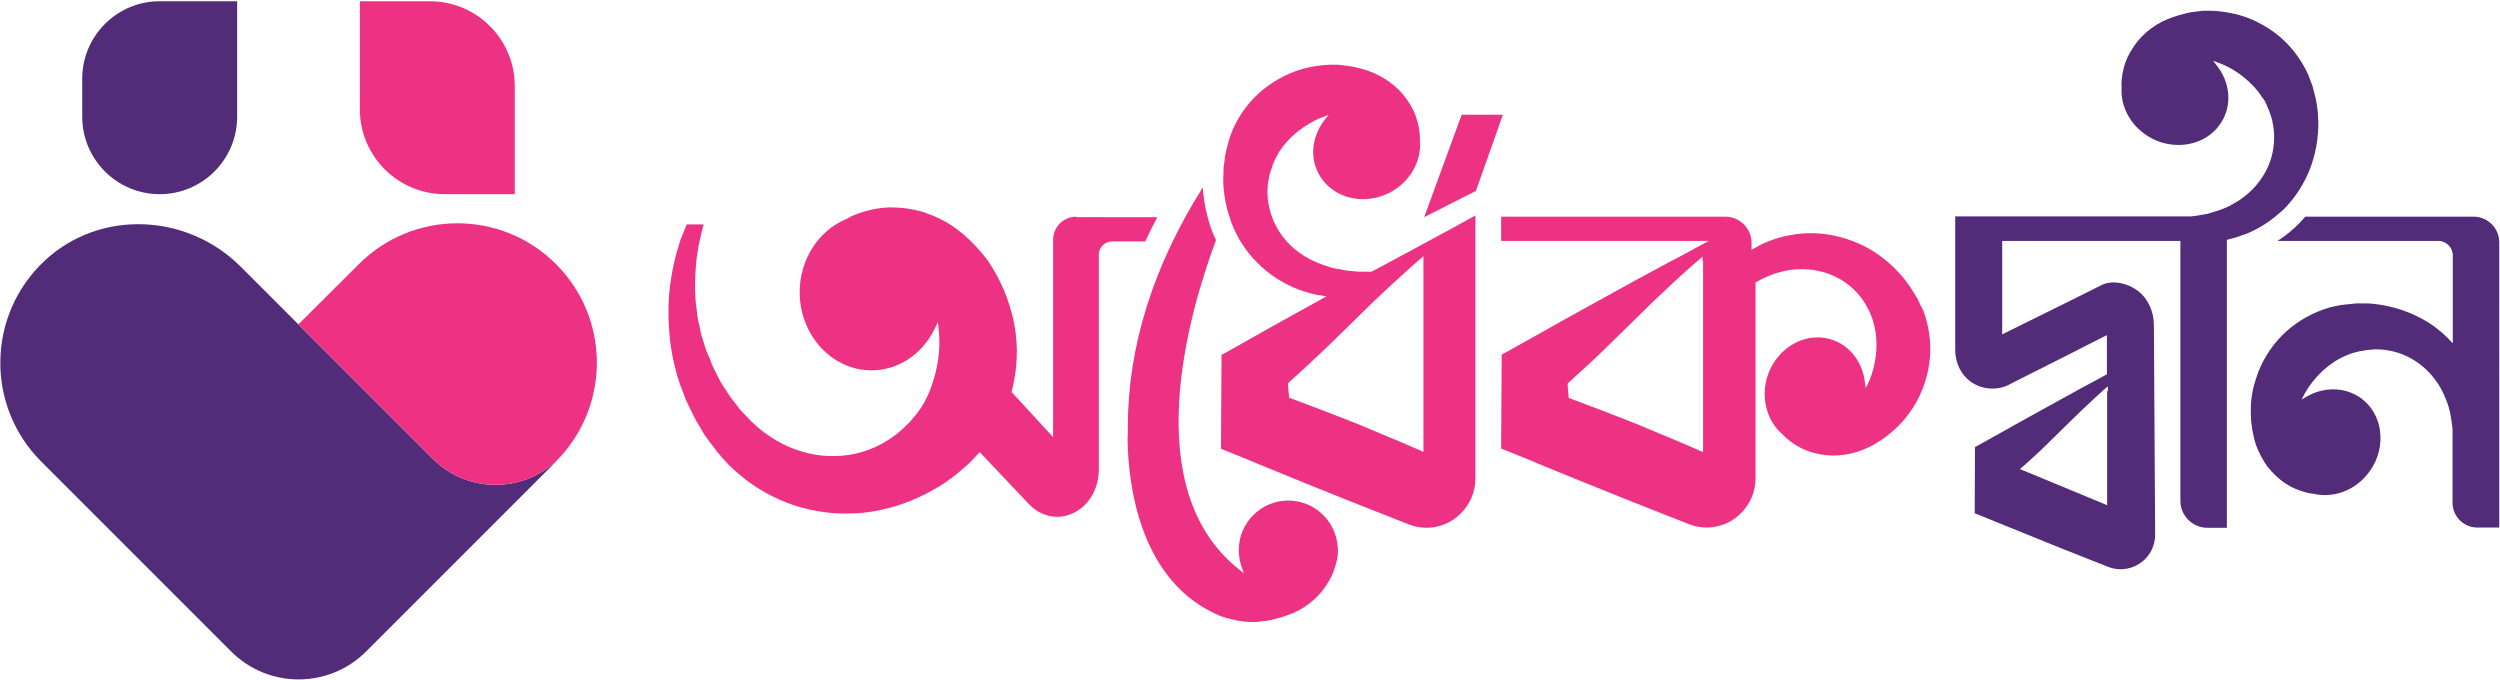
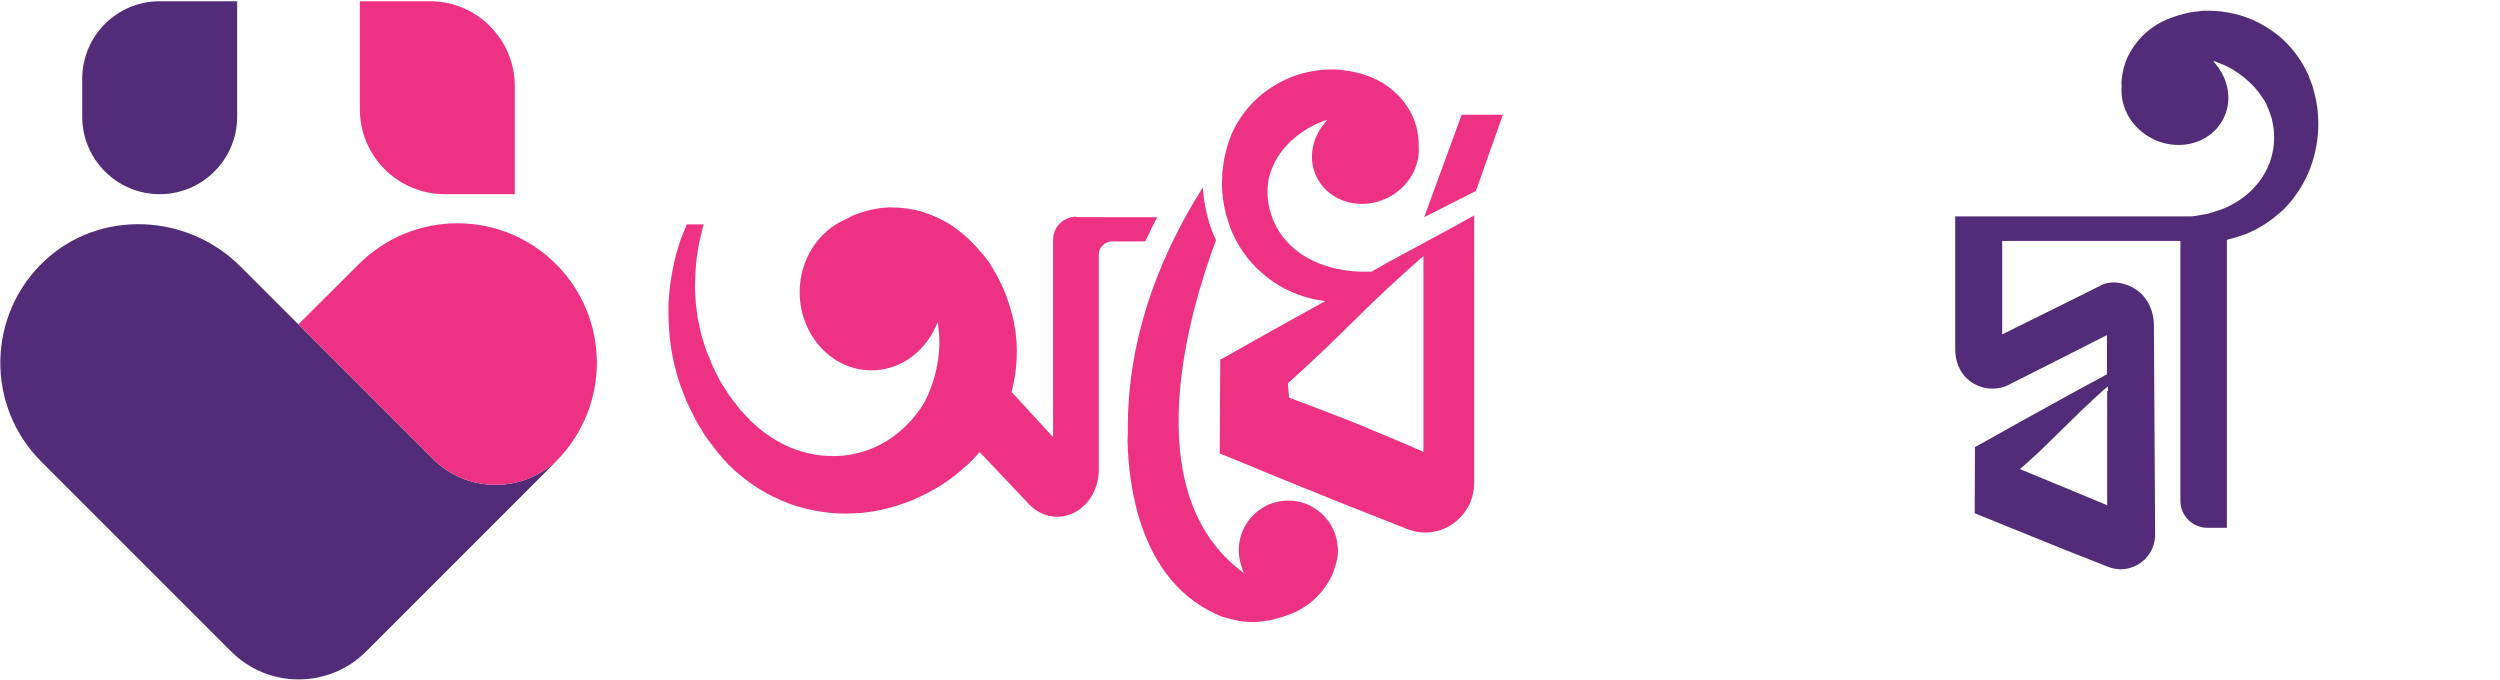
<svg xmlns="http://www.w3.org/2000/svg" id="Layer_1" x="0px" y="0px" viewBox="0 0 100.04 27.21" style="enable-background:new 0 0 100.04 27.21;" xml:space="preserve">
  <style type="text/css">	.st0{fill:#522B79;}	.st1{fill:#ED3284;}</style>
  <g>
    <path class="st0" d="M1.79,10.43c2.21-2.06,5.7-1.9,7.84,0.24l2.31,2.31l5.38,5.38c1.37,1.37,3.58,1.39,4.98,0.05  c-0.02,0.02-0.03,0.04-0.05,0.06l-2.41,2.41l0,0l-5.19,5.19c-1.49,1.49-3.91,1.49-5.4,0l-5.19-5.19l0,0l-2.41-2.41  C-0.58,16.24-0.53,12.6,1.79,10.43z" />
    <path class="st1" d="M14.36,10.57c2.18-2.18,5.71-2.18,7.89,0v0c2.16,2.16,2.18,5.65,0.05,7.84c-1.39,1.34-3.61,1.32-4.98-0.05  l-5.38-5.38L14.36,10.57z" />
    <path class="st1" d="M17.2,0.05c1.88,0,3.4,1.52,3.4,3.4v4.32h-2.8c-1.88,0-3.4-1.52-3.4-3.4V0.05H17.2z" />
    <path class="st0" d="M6.39,0.05l3.1,0v4.62c0,1.71-1.39,3.1-3.1,3.1c-1.71,0-3.1-1.39-3.1-3.1V3.15C3.29,1.44,4.68,0.05,6.39,0.05z  " />
-     <path class="st1" d="M76.74,11.97l-0.25-0.41c-0.06-0.09-0.13-0.19-0.2-0.28l-0.08-0.11c-0.06-0.08-0.14-0.16-0.21-0.24  c-0.04-0.04-0.07-0.08-0.11-0.12c-0.45-0.46-0.98-0.84-1.55-1.08c-0.57-0.25-1.2-0.39-1.82-0.4l-0.05,0  c-0.59,0-1.19,0.12-1.74,0.34c-0.16,0.06-0.33,0.15-0.52,0.26L70.09,10l0-0.14l0-0.16c-0.01-0.57-0.48-1.03-1.05-1.03h-8.97v0.97  h7.99h0.32l-0.28,0.15l-0.37,0.2c-0.31,0.17-0.62,0.34-0.94,0.5c-0.52,0.28-1.04,0.56-1.57,0.85c-1.64,0.9-3.33,1.84-5.03,2.8  l-0.1,0.05l0,0.11l-0.02,3.51l0,0.14l0.13,0.05c0.58,0.23,1.16,0.47,1.73,0.71c1.03,0.42,2.1,0.86,3.16,1.28l2.48,0.98  c0.23,0.09,0.48,0.14,0.72,0.14c0.52,0,1.03-0.21,1.39-0.59c0.37-0.37,0.57-0.87,0.57-1.39v-7.78v-0.05l0.04-0.02l0.26-0.14  c0.2-0.09,0.4-0.18,0.63-0.24c0.3-0.09,0.61-0.13,0.92-0.13c0.55,0,1.08,0.14,1.53,0.4c0.36,0.21,0.67,0.49,0.9,0.82  c0.02,0.03,0.04,0.06,0.06,0.09c0.04,0.05,0.07,0.11,0.1,0.17c0.02,0.04,0.04,0.07,0.06,0.11c0.03,0.05,0.06,0.1,0.08,0.16  l0.11,0.28l0.03,0.12c0.01,0.05,0.03,0.11,0.04,0.16c0.08,0.33,0.1,0.69,0.06,1.1c-0.05,0.41-0.14,0.77-0.29,1.1l-0.12,0.25  l-0.04-0.28c-0.11-0.79-0.61-1.43-1.32-1.66c-0.19-0.06-0.38-0.09-0.57-0.09c-0.88,0-1.7,0.63-2,1.54c-0.28,0.86-0.04,1.8,0.6,2.34  c0.07,0.08,0.14,0.14,0.2,0.19c0.25,0.21,0.52,0.37,0.82,0.48c0.31,0.11,0.63,0.17,0.97,0.18c0.35,0,0.68-0.05,1-0.15  c0.31-0.1,0.61-0.24,0.89-0.43c0.08-0.05,0.14-0.09,0.21-0.14c0.04-0.03,0.09-0.07,0.13-0.1l0.06-0.05l0.05-0.04  c0.05-0.04,0.09-0.08,0.14-0.12l0.18-0.17c0.21-0.21,0.4-0.45,0.61-0.78c0.34-0.55,0.56-1.19,0.63-1.86  c0.07-0.65-0.02-1.33-0.26-1.97C76.88,12.28,76.81,12.13,76.74,11.97z M68.15,10.44v7.52v0.13l-0.12-0.05l-0.64-0.28l-1.22-0.51  c-0.64-0.28-1.31-0.53-1.95-0.78l-0.5-0.19c-0.31-0.12-0.61-0.23-0.9-0.34l-0.05-0.02l0-0.05c-0.01-0.16-0.03-0.32-0.04-0.48  l0-0.04l0.03-0.03l0.02-0.02l0.44-0.4c0.29-0.26,0.59-0.54,0.91-0.85l0.12-0.12c0.27-0.26,0.55-0.53,0.83-0.81l1.03-1.01l0.18-0.17  c0.31-0.29,0.62-0.59,0.95-0.89c0.24-0.22,0.49-0.44,0.75-0.66l0.14-0.12V10.44z" />
    <polygon class="st1" points="58.49,4.59 56.99,8.69 59.06,7.64 60.14,4.59  " />
-     <path class="st1" d="M54.91,10.86l-0.02,0.01h-0.02h-0.09h-0.16l0,0l-0.08,0l-0.08,0c-0.04,0-0.07,0-0.11,0  c-0.08-0.01-0.15-0.01-0.22-0.02c-0.16-0.01-0.33-0.03-0.49-0.07c-0.04-0.01-0.08-0.02-0.12-0.02c-0.07-0.01-0.15-0.03-0.23-0.05  l-0.32-0.1c-0.2-0.07-0.41-0.16-0.61-0.27c-0.77-0.41-1.33-1.11-1.54-1.92c-0.11-0.4-0.13-0.82-0.06-1.21  c0.01-0.04,0.02-0.07,0.02-0.11c0.01-0.06,0.02-0.13,0.05-0.19c0.01-0.04,0.02-0.08,0.04-0.12c0.02-0.06,0.03-0.11,0.05-0.17  l0.12-0.28l0.06-0.11c0.03-0.05,0.05-0.09,0.08-0.14c0.18-0.29,0.42-0.56,0.74-0.82c0.32-0.25,0.65-0.45,0.98-0.57l0.26-0.1  l-0.17,0.22c-0.48,0.63-0.58,1.44-0.24,2.1c0.33,0.65,1.02,1.05,1.79,1.05c0.36,0,0.72-0.09,1.05-0.25  c0.81-0.41,1.3-1.24,1.23-2.08c0-0.11,0-0.19-0.01-0.28c-0.03-0.32-0.11-0.63-0.24-0.92c-0.14-0.29-0.33-0.57-0.56-0.81  c-0.24-0.24-0.52-0.45-0.81-0.6c-0.29-0.15-0.6-0.26-0.93-0.33c-0.09-0.02-0.16-0.04-0.24-0.05c-0.05-0.01-0.11-0.01-0.16-0.02  l-0.08-0.01l-0.07-0.01c-0.06-0.01-0.12-0.01-0.18-0.02l-0.25,0c-0.29,0-0.6,0.04-0.98,0.12c-0.63,0.15-1.24,0.45-1.76,0.87  c-0.51,0.41-0.93,0.96-1.21,1.58c-0.06,0.15-0.12,0.3-0.17,0.47l-0.12,0.47c-0.02,0.11-0.04,0.22-0.05,0.34l-0.02,0.14  c-0.02,0.1-0.02,0.21-0.02,0.32c0,0.05,0,0.11-0.01,0.16c-0.01,0.44,0.05,0.91,0.17,1.37c0.02,0.06,0.04,0.12,0.06,0.18l0.02,0.06  l0.02,0.07c0.02,0.06,0.04,0.12,0.06,0.18c0.22,0.58,0.57,1.13,1.01,1.57c0.42,0.43,0.94,0.79,1.51,1.03  c0.24,0.1,0.51,0.19,0.85,0.27l0.2,0.03l0.23,0.04l-0.2,0.11c-1.44,0.79-2.72,1.51-3.9,2.18l-0.1,0.05l0,0.11l-0.02,3.51l0,0.14  l0.13,0.05c0.58,0.23,1.15,0.47,1.73,0.71c1.03,0.42,2.1,0.86,3.16,1.28l2.48,0.98c0.23,0.09,0.48,0.14,0.72,0.14  c0.52,0,1.03-0.21,1.39-0.59c0.37-0.37,0.57-0.87,0.57-1.39V8.62l-0.83,0.46l-1.7,0.92c-0.34,0.18-0.68,0.37-1.02,0.55L54.91,10.86  z M56.82,10.37l0.14-0.12v0.18v7.52v0.13l-0.12-0.05l-0.64-0.28l-1.22-0.51c-0.64-0.28-1.31-0.53-1.95-0.78l-0.5-0.19  c-0.31-0.12-0.61-0.23-0.9-0.34l-0.05-0.02l0-0.05c-0.01-0.16-0.03-0.32-0.04-0.48l0-0.04l0.03-0.03l0.02-0.02l0.44-0.4  c0.28-0.26,0.59-0.54,0.91-0.85l0.13-0.12c0.27-0.26,0.54-0.53,0.83-0.81l1.03-1.01l0.18-0.17c0.31-0.29,0.62-0.59,0.96-0.89  C56.31,10.82,56.56,10.6,56.82,10.37z" />
-     <path class="st0" d="M98.98,8.67h-0.92l-5.81,0c-0.07,0.08-0.15,0.16-0.22,0.24c-0.26,0.27-0.56,0.52-0.89,0.73h6.43  c0.32,0,0.58,0.26,0.58,0.58v3.32v0.2l-0.14-0.15c-0.32-0.33-0.67-0.6-1.05-0.81c-0.54-0.3-1.16-0.51-1.8-0.6  c-0.05,0-0.1-0.01-0.16-0.02c-0.1-0.01-0.21-0.02-0.31-0.02l-0.02,0l-0.12,0l-0.12,0c-0.08,0-0.15,0-0.23,0.01l-0.48,0.05  c-0.17,0.03-0.33,0.06-0.49,0.1c-0.65,0.19-1.25,0.52-1.74,0.96c-0.5,0.45-0.88,1.01-1.12,1.62c-0.13,0.36-0.22,0.66-0.26,0.95  l-0.03,0.25c0,0.06-0.01,0.12-0.01,0.18l0,0.07l0,0.08c0,0.05-0.01,0.11,0,0.16c0,0.08,0.01,0.16,0.01,0.24  c0.03,0.35,0.09,0.67,0.19,0.98c0.11,0.31,0.27,0.61,0.47,0.89c0.21,0.26,0.45,0.49,0.72,0.67c0.26,0.17,0.55,0.29,0.87,0.37  c0.08,0.02,0.16,0.03,0.26,0.04c0.15,0.04,0.3,0.05,0.45,0.05c0.7,0,1.37-0.36,1.79-0.96c0.34-0.47,0.48-1.04,0.41-1.6  c-0.07-0.55-0.35-1.02-0.78-1.33c-0.32-0.22-0.69-0.34-1.09-0.34c-0.35,0-0.71,0.09-1.03,0.27l-0.24,0.14l0.13-0.25  c0.17-0.31,0.41-0.61,0.7-0.89c0.31-0.28,0.61-0.48,0.92-0.61c0.05-0.02,0.1-0.04,0.15-0.06l0.1-0.04l0.3-0.08  c0.06-0.01,0.12-0.02,0.18-0.03c0.04-0.01,0.08-0.01,0.12-0.02c0.07-0.01,0.13-0.01,0.2-0.02c0.04,0,0.07,0,0.11-0.01  c0.03,0,0.05,0,0.08,0c0.38,0,0.77,0.08,1.12,0.23c0.77,0.33,1.38,0.99,1.68,1.81c0.09,0.21,0.14,0.43,0.18,0.64l0.05,0.34  c0.01,0.05,0.01,0.11,0.02,0.16l0,0.76v0.52v1.68c0,0.54,0.44,0.99,0.99,0.99h0.88V9.7C100.01,9.13,99.55,8.67,98.98,8.67z" />
+     <path class="st1" d="M54.91,10.86l-0.02,0.01h-0.02h-0.09h-0.16l0,0l-0.08,0l-0.08,0c-0.04,0-0.07,0-0.11,0  c-0.08-0.01-0.15-0.01-0.22-0.02c-0.16-0.01-0.33-0.03-0.49-0.07c-0.04-0.01-0.08-0.02-0.12-0.02c-0.07-0.01-0.15-0.03-0.23-0.05  l-0.32-0.1c-0.2-0.07-0.41-0.16-0.61-0.27c-0.77-0.41-1.33-1.11-1.54-1.92c-0.11-0.4-0.13-0.82-0.06-1.21  c0.01-0.04,0.02-0.07,0.02-0.11c0.01-0.04,0.02-0.08,0.04-0.12c0.02-0.06,0.03-0.11,0.05-0.17  l0.12-0.28l0.06-0.11c0.03-0.05,0.05-0.09,0.08-0.14c0.18-0.29,0.42-0.56,0.74-0.82c0.32-0.25,0.65-0.45,0.98-0.57l0.26-0.1  l-0.17,0.22c-0.48,0.63-0.58,1.44-0.24,2.1c0.33,0.65,1.02,1.05,1.79,1.05c0.36,0,0.72-0.09,1.05-0.25  c0.81-0.41,1.3-1.24,1.23-2.08c0-0.11,0-0.19-0.01-0.28c-0.03-0.32-0.11-0.63-0.24-0.92c-0.14-0.29-0.33-0.57-0.56-0.81  c-0.24-0.24-0.52-0.45-0.81-0.6c-0.29-0.15-0.6-0.26-0.93-0.33c-0.09-0.02-0.16-0.04-0.24-0.05c-0.05-0.01-0.11-0.01-0.16-0.02  l-0.08-0.01l-0.07-0.01c-0.06-0.01-0.12-0.01-0.18-0.02l-0.25,0c-0.29,0-0.6,0.04-0.98,0.12c-0.63,0.15-1.24,0.45-1.76,0.87  c-0.51,0.41-0.93,0.96-1.21,1.58c-0.06,0.15-0.12,0.3-0.17,0.47l-0.12,0.47c-0.02,0.11-0.04,0.22-0.05,0.34l-0.02,0.14  c-0.02,0.1-0.02,0.21-0.02,0.32c0,0.05,0,0.11-0.01,0.16c-0.01,0.44,0.05,0.91,0.17,1.37c0.02,0.06,0.04,0.12,0.06,0.18l0.02,0.06  l0.02,0.07c0.02,0.06,0.04,0.12,0.06,0.18c0.22,0.58,0.57,1.13,1.01,1.57c0.42,0.43,0.94,0.79,1.51,1.03  c0.24,0.1,0.51,0.19,0.85,0.27l0.2,0.03l0.23,0.04l-0.2,0.11c-1.44,0.79-2.72,1.51-3.9,2.18l-0.1,0.05l0,0.11l-0.02,3.51l0,0.14  l0.13,0.05c0.58,0.23,1.15,0.47,1.73,0.71c1.03,0.42,2.1,0.86,3.16,1.28l2.48,0.98c0.23,0.09,0.48,0.14,0.72,0.14  c0.52,0,1.03-0.21,1.39-0.59c0.37-0.37,0.57-0.87,0.57-1.39V8.62l-0.83,0.46l-1.7,0.92c-0.34,0.18-0.68,0.37-1.02,0.55L54.91,10.86  z M56.82,10.37l0.14-0.12v0.18v7.52v0.13l-0.12-0.05l-0.64-0.28l-1.22-0.51c-0.64-0.28-1.31-0.53-1.95-0.78l-0.5-0.19  c-0.31-0.12-0.61-0.23-0.9-0.34l-0.05-0.02l0-0.05c-0.01-0.16-0.03-0.32-0.04-0.48l0-0.04l0.03-0.03l0.02-0.02l0.44-0.4  c0.28-0.26,0.59-0.54,0.91-0.85l0.13-0.12c0.27-0.26,0.54-0.53,0.83-0.81l1.03-1.01l0.18-0.17c0.31-0.29,0.62-0.59,0.96-0.89  C56.31,10.82,56.56,10.6,56.82,10.37z" />
    <path class="st0" d="M92.44,6.75c0.22-0.58,0.34-1.22,0.33-1.87c0-0.05-0.01-0.1-0.01-0.16c0-0.1-0.01-0.21-0.02-0.32l-0.02-0.14  c-0.02-0.11-0.03-0.23-0.06-0.34l-0.12-0.47C92.48,3.3,92.43,3.15,92.37,3c-0.28-0.62-0.69-1.16-1.2-1.58  C90.64,1,90.03,0.69,89.4,0.55c-0.37-0.08-0.68-0.12-0.98-0.12l-0.25,0c-0.06,0-0.12,0.01-0.18,0.02l-0.07,0.01l-0.08,0.01  c-0.05,0.01-0.11,0.01-0.16,0.02c-0.08,0.01-0.16,0.03-0.23,0.05c-0.34,0.08-0.65,0.19-0.94,0.33c-0.29,0.15-0.57,0.35-0.81,0.6  c-0.23,0.24-0.42,0.52-0.56,0.81c-0.13,0.28-0.21,0.59-0.24,0.92c-0.01,0.08-0.01,0.17,0,0.26c-0.07,0.85,0.42,1.68,1.23,2.09  c0.33,0.17,0.69,0.25,1.05,0.25c0.78,0,1.46-0.4,1.79-1.05c0.34-0.66,0.24-1.47-0.24-2.1l-0.17-0.22l0.26,0.1  c0.33,0.12,0.66,0.31,0.98,0.57c0.32,0.26,0.56,0.53,0.74,0.82C90.58,3.96,90.6,4,90.63,4.05l0.05,0.1l0.12,0.28  c0.02,0.06,0.04,0.11,0.06,0.17c0.01,0.04,0.02,0.08,0.04,0.12c0.02,0.06,0.03,0.13,0.04,0.19c0.01,0.03,0.01,0.07,0.02,0.1  c0.07,0.4,0.05,0.82-0.05,1.22c-0.21,0.81-0.78,1.51-1.55,1.93c-0.2,0.12-0.41,0.2-0.61,0.27l-0.33,0.1  c-0.07,0.03-0.15,0.04-0.22,0.05c-0.04,0.01-0.08,0.01-0.12,0.02c-0.14,0.03-0.29,0.05-0.41,0.06l-0.51,0l-0.29,0h-0.38h-3.22  h-0.25h-2.83l-1.95,0v1.04v0.01v0.61v0.62v0.75v0.29v2.02c0,0.44,0.17,0.86,0.46,1.14c0.28,0.27,0.65,0.41,1.03,0.41  c0.27,0,0.53-0.07,0.76-0.21l0.02-0.01l0.02-0.01l1.55-0.78l0.89-0.45l0.33-0.17l0.89-0.45l0.12-0.06v0.13v1.39v0.05l-0.04,0.02  l-0.46,0.25c-0.38,0.2-0.76,0.41-1.14,0.62c-1.17,0.64-2.37,1.31-3.58,1.99l-0.06,0.03l0,0.07l-0.01,2.5l0,0.08l0.08,0.03  c0.41,0.17,0.82,0.33,1.23,0.5c0.74,0.3,1.5,0.61,2.25,0.91l1.77,0.7c0.16,0.06,0.33,0.1,0.51,0.1c0.36,0,0.72-0.15,0.98-0.41  c0.26-0.26,0.4-0.61,0.4-0.98l-0.05-8.38c0-0.49-0.19-0.95-0.51-1.26c-0.3-0.28-0.69-0.44-1.1-0.45c-0.2,0-0.37,0.05-0.47,0.1  l-1.04,0.52l-2.83,1.4l-0.12,0.06v-0.13v-1.28V11.7v-0.75v-0.62V9.72V9.64h0.08h2.83h0.25h3.22h0.38h0.29h0.08v0.08v10.32  c0,0.6,0.49,1.08,1.08,1.08h0.78V9.66V9.6l0.06-0.02c0.26-0.06,0.46-0.13,0.65-0.2l0.04-0.01c0.02-0.01,0.04-0.02,0.07-0.03  c0.47-0.2,0.9-0.47,1.29-0.82l0.05-0.04c0.06-0.05,0.12-0.1,0.17-0.16C91.87,7.88,92.21,7.33,92.44,6.75z M84.32,15.65v4.45v0.12  l-0.11-0.05l-3.26-1.35l-0.12-0.05l0.1-0.09l0.02-0.01l0.32-0.29c0.2-0.18,0.42-0.38,0.65-0.61l0.09-0.09  c0.19-0.19,0.39-0.38,0.59-0.58l0.74-0.72l0.13-0.12c0.22-0.21,0.44-0.42,0.68-0.63l0.03-0.03l0.03-0.02l0.14-0.12V15.65z" />
    <path class="st1" d="M45.13,17.49l-0.01-0.03c0,0.64,0.06,1.93,0.46,3.26c0.6,1.98,1.71,3.3,3.3,3.95l0,0l0.01,0  c0.28,0.09,0.57,0.16,0.86,0.2l0.13,0.01l0.14,0.01l0.24,0c0.06,0,0.12-0.01,0.18-0.02l0.07-0.01l0.08-0.01  c0.05-0.01,0.11-0.01,0.16-0.02c0.08-0.01,0.16-0.03,0.23-0.05c0.34-0.08,0.65-0.19,0.94-0.33c0.29-0.15,0.57-0.35,0.81-0.6  c0.23-0.24,0.42-0.52,0.56-0.81c0.05-0.1,0.09-0.21,0.13-0.35c0.08-0.23,0.12-0.45,0.12-0.68c0-0.04,0-0.08-0.01-0.12  c-0.07-1.05-0.94-1.86-1.98-1.86c-1.09,0-1.98,0.89-1.98,1.98c0,0.2,0.03,0.4,0.09,0.6l0.01,0.03l0.01,0.03l0.09,0.27l-0.22-0.18  c-4.03-3.23-1.98-10.24-0.89-13.15c-0.07-0.14-0.12-0.27-0.17-0.39C48.3,8.69,48.17,8.1,48.13,7.5c-1.98,3.14-2.99,6.35-3,9.55  L45.13,17.49z" />
    <polygon class="st1" points="43.07,8.67 43.07,8.67 43.07,8.67 43.07,8.67  " />
    <path class="st1" d="M43.07,8.67L43.07,8.67C43.07,8.67,43.07,8.67,43.07,8.67c-0.52,0-0.93,0.42-0.93,0.93c0,0,0,0,0,0v5.07v2.61  v0.21l-0.14-0.15l-1.11-1.21v0l-0.41-0.44l0.01-0.04l0.01-0.05c0.01-0.06,0.03-0.11,0.04-0.17c0.21-0.94,0.2-1.91-0.03-2.81  c-0.14-0.53-0.29-0.95-0.48-1.32l-0.16-0.32c-0.04-0.07-0.09-0.14-0.13-0.22l-0.05-0.08c-0.02-0.03-0.04-0.06-0.06-0.1  c-0.04-0.07-0.08-0.13-0.13-0.19c-0.07-0.09-0.14-0.18-0.21-0.26c-0.32-0.39-0.66-0.71-1.04-0.99c-0.38-0.28-0.82-0.49-1.29-0.65  C36.53,8.36,36.1,8.3,35.68,8.3c-0.04,0-0.09,0-0.13,0c-0.44,0.02-0.89,0.12-1.33,0.29c-0.11,0.04-0.22,0.1-0.34,0.17  c-1.13,0.46-1.88,1.63-1.88,2.93c0,1.72,1.29,3.13,2.87,3.13c1.07,0,2.04-0.64,2.54-1.68l0.12-0.25l0.03,0.28  c0.06,0.5,0.03,1.04-0.09,1.6c-0.13,0.57-0.31,1.05-0.56,1.46c-0.04,0.07-0.08,0.13-0.13,0.19c-0.03,0.04-0.06,0.09-0.09,0.13  l-0.28,0.33c-0.06,0.06-0.12,0.12-0.18,0.18c-0.04,0.04-0.08,0.08-0.13,0.12c-0.07,0.07-0.14,0.12-0.21,0.18  c-0.04,0.03-0.08,0.06-0.12,0.09c-0.46,0.34-1,0.59-1.57,0.71c-0.28,0.06-0.57,0.09-0.86,0.09c-0.15,0-0.3-0.01-0.45-0.02  c-0.75-0.08-1.48-0.35-2.1-0.78c-0.27-0.17-0.51-0.39-0.73-0.59l-0.34-0.36c-0.08-0.07-0.14-0.16-0.21-0.25  c-0.03-0.05-0.07-0.09-0.11-0.14c-0.15-0.18-0.28-0.38-0.4-0.57c-0.05-0.08-0.11-0.17-0.16-0.25c-0.05-0.1-0.1-0.19-0.14-0.28  c-0.11-0.2-0.22-0.42-0.29-0.64c-0.02-0.05-0.04-0.11-0.07-0.16c-0.04-0.1-0.09-0.2-0.12-0.31l-0.15-0.48  c-0.03-0.11-0.05-0.22-0.07-0.32c-0.01-0.06-0.02-0.12-0.04-0.18l-0.05-0.25c-0.01-0.06-0.01-0.11-0.02-0.17l-0.01-0.09  c-0.09-0.59-0.09-1.26,0-2.09l0.08-0.52l0.12-0.52c0.02-0.1,0.05-0.21,0.08-0.3h-0.68l-0.25,0.62l-0.17,0.56  c-0.21,0.82-0.32,1.6-0.31,2.32c0,0.85,0.1,1.65,0.3,2.36c0.07,0.29,0.17,0.58,0.28,0.85c0.04,0.1,0.08,0.2,0.11,0.3  c0.04,0.09,0.09,0.18,0.13,0.27c0.13,0.27,0.26,0.55,0.42,0.8c0.04,0.06,0.08,0.12,0.11,0.19c0.07,0.11,0.14,0.23,0.22,0.33  l0.38,0.5c0.32,0.39,0.6,0.68,0.89,0.91c0.67,0.57,1.46,1,2.28,1.26c0.33,0.1,0.67,0.18,1.03,0.23c0.31,0.05,0.63,0.07,0.95,0.07  c0.22,0,0.45-0.01,0.67-0.03c0.88-0.09,1.77-0.36,2.59-0.79c0.06-0.04,0.13-0.07,0.2-0.11c0.13-0.07,0.27-0.15,0.39-0.23l0.16-0.11  c0.13-0.09,0.27-0.19,0.4-0.29l0.52-0.45c0.12-0.12,0.24-0.25,0.36-0.38l0.06-0.07l0.06,0.06l1.92,2.03  c0.31,0.32,0.71,0.5,1.13,0.5c0.19,0,0.37-0.04,0.55-0.11c0.67-0.27,1.11-0.97,1.11-1.79v-4.09v-3.06v-1.44  c0-0.29,0.24-0.53,0.53-0.53h1.33c0.15-0.33,0.31-0.65,0.48-0.97H43.07z" />
  </g>
</svg>